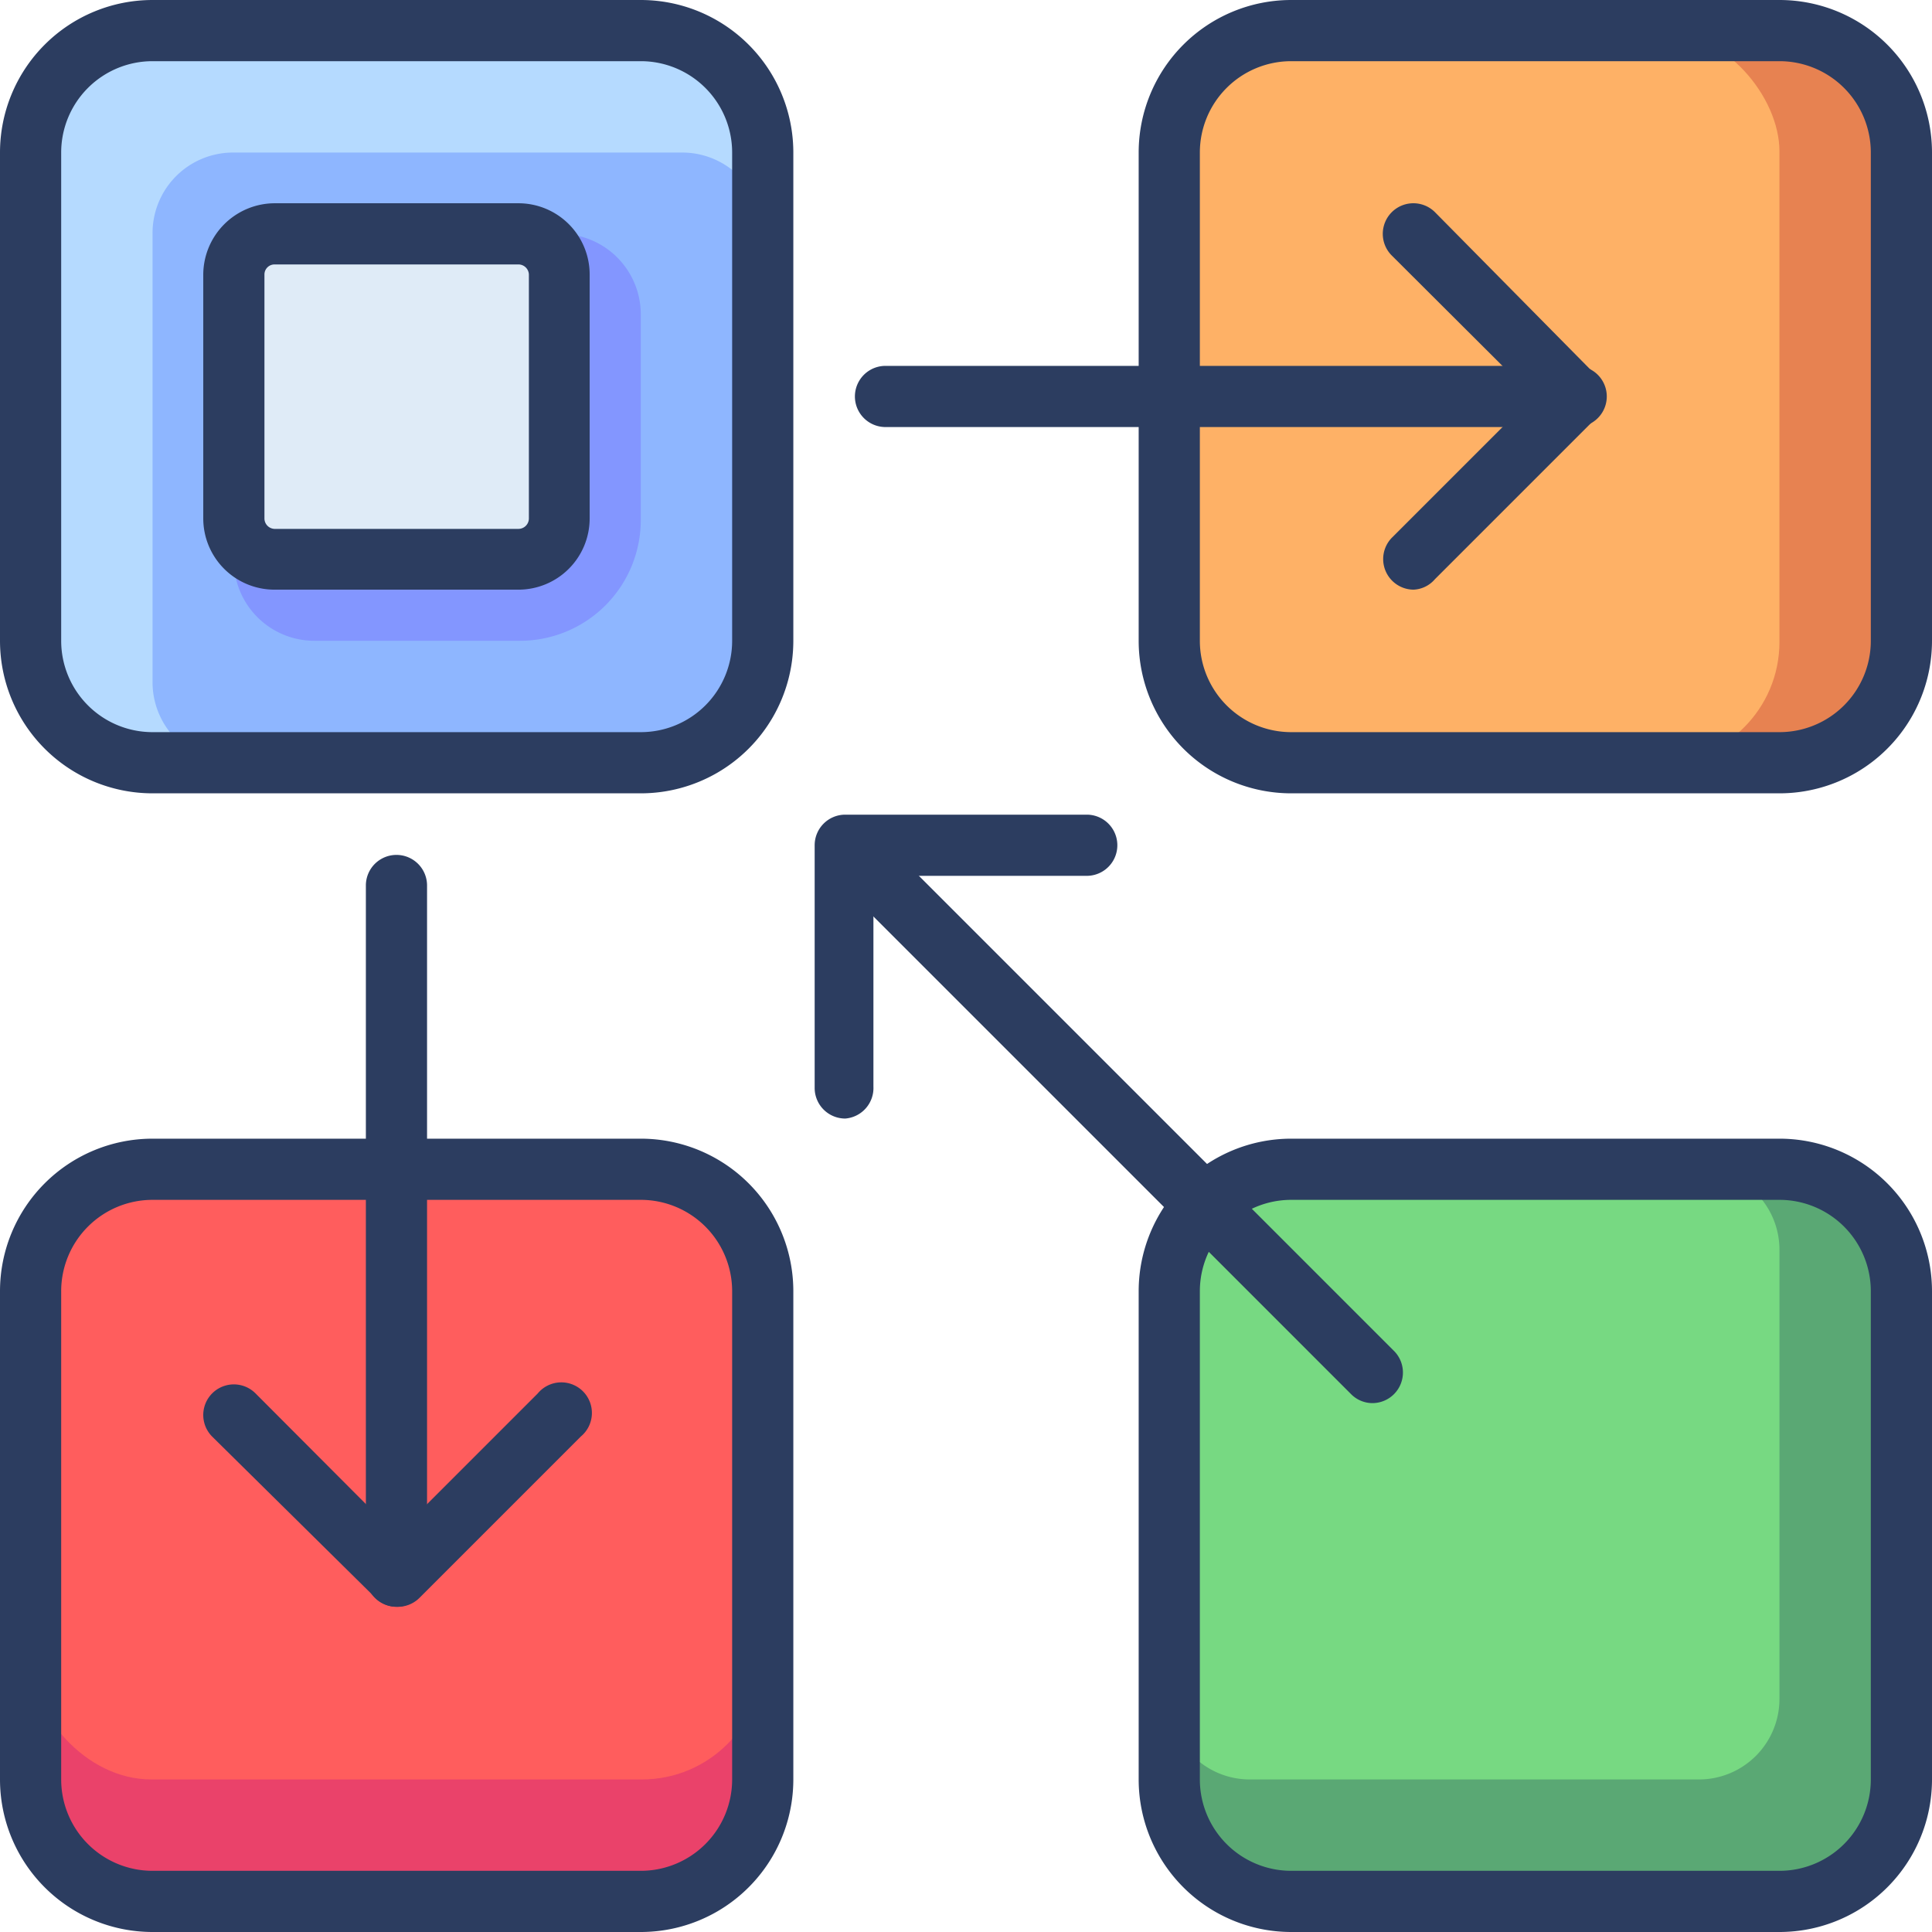
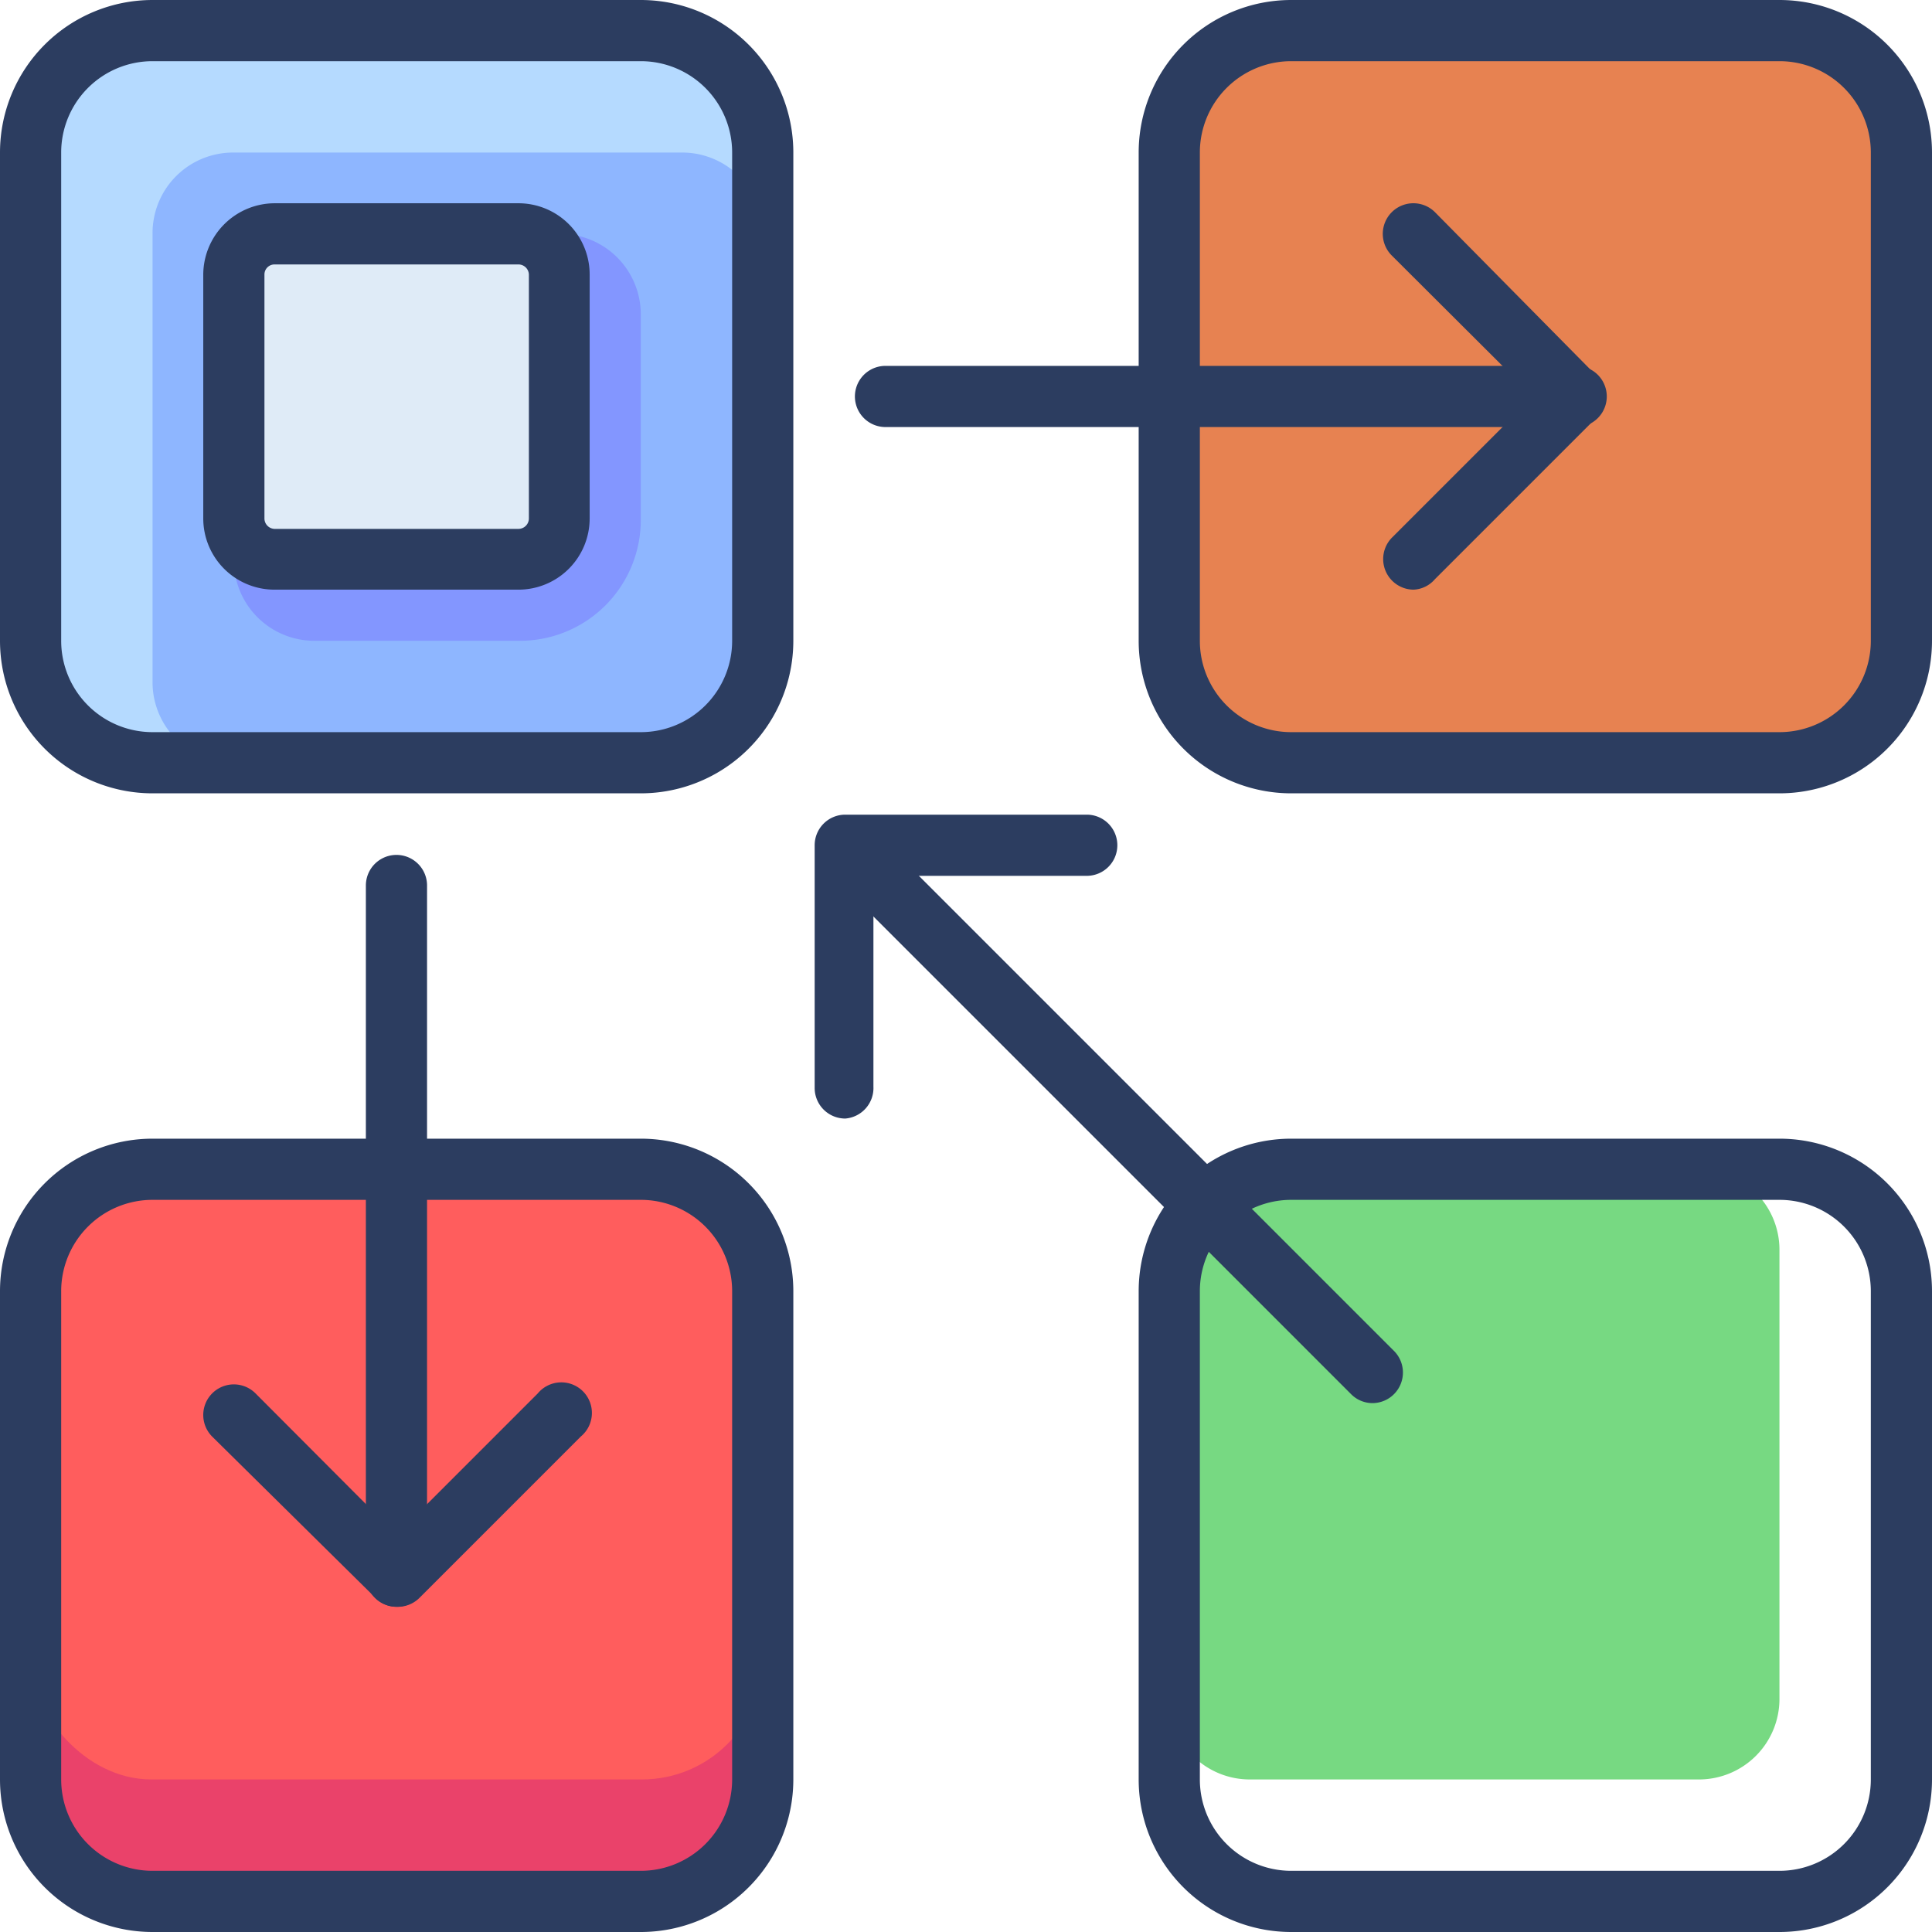
<svg xmlns="http://www.w3.org/2000/svg" height="512" viewBox="0 0 48 48" width="512">
  <g id="Слой_2" data-name="Слой 2">
    <g id="_1" data-name="1">
      <rect fill="#b5daff" height="18.19" rx="3" width="18.19" x=".76" y=".76" />
      <path d="m5.79 3.79h11.16a2 2 0 0 1 2 2v10.16a3 3 0 0 1 -3 3h-10.16a2 2 0 0 1 -2-2v-11.16a2 2 0 0 1 2-2z" fill="#8eb6ff" />
      <rect fill="#ea426a" height="18.19" rx="3" width="18.19" x=".76" y="29.05" />
      <rect fill="#ff5d5d" height="15.16" rx="3" width="18.19" x=".76" y="29.05" />
-       <rect fill="#5aa874" height="18.19" rx="3" width="18.19" x="29.05" y="29.05" />
      <path d="m32.05 29.05h10.16a2 2 0 0 1 2 2v11.16a2 2 0 0 1 -2 2h-11.16a2 2 0 0 1 -2-2v-10.16a3 3 0 0 1 3-3z" fill="#77d982" />
      <rect fill="#e78251" height="18.19" rx="3" width="18.19" x="29.05" y=".76" />
-       <rect fill="#feb166" height="18.19" rx="3" width="15.16" x="29.05" y=".76" />
      <path d="m15.92 19.71h-12.13a3.79 3.79 0 0 1 -3.79-3.79v-12.13a3.79 3.79 0 0 1 3.79-3.79h12.13a3.79 3.79 0 0 1 3.79 3.79v12.13a3.79 3.79 0 0 1 -3.79 3.79zm-12.13-18.19a2.27 2.27 0 0 0 -2.27 2.27v12.13a2.27 2.27 0 0 0 2.27 2.27h12.13a2.27 2.27 0 0 0 2.27-2.27v-12.13a2.27 2.27 0 0 0 -2.27-2.27z" fill="#2c3d60" />
      <path d="m6.81 5.81h7.11a2 2 0 0 1 2 2v5.11a3 3 0 0 1 -3 3h-5.11a2 2 0 0 1 -2-2v-7.11a1 1 0 0 1 1-1z" fill="#8396ff" />
      <rect fill="#dfebf7" height="8.08" rx="1" width="8.08" x="5.81" y="5.81" />
      <g fill="#2c3d60">
        <path d="m12.88 14.65h-6.06a1.77 1.77 0 0 1 -1.77-1.77v-6.06a1.78 1.78 0 0 1 1.77-1.77h6.06a1.77 1.77 0 0 1 1.77 1.77v6.06a1.77 1.77 0 0 1 -1.77 1.77zm-6.06-8.08a.25.25 0 0 0 -.25.25v6.06a.26.26 0 0 0 .25.26h6.06a.26.26 0 0 0 .26-.26v-6.06a.26.26 0 0 0 -.26-.25z" />
        <path d="m15.92 48h-12.13a3.79 3.79 0 0 1 -3.79-3.79v-12.13a3.79 3.79 0 0 1 3.79-3.79h12.13a3.79 3.79 0 0 1 3.79 3.79v12.13a3.79 3.79 0 0 1 -3.79 3.79zm-12.13-18.19a2.27 2.27 0 0 0 -2.27 2.27v12.13a2.27 2.27 0 0 0 2.27 2.27h12.13a2.27 2.27 0 0 0 2.27-2.27v-12.13a2.27 2.27 0 0 0 -2.27-2.27z" />
        <path d="m44.21 48h-12.13a3.79 3.79 0 0 1 -3.79-3.79v-12.13a3.79 3.79 0 0 1 3.79-3.79h12.13a3.79 3.79 0 0 1 3.79 3.79v12.13a3.79 3.79 0 0 1 -3.79 3.79zm-12.13-18.19a2.27 2.27 0 0 0 -2.27 2.27v12.13a2.27 2.27 0 0 0 2.27 2.27h12.13a2.27 2.27 0 0 0 2.27-2.27v-12.13a2.27 2.27 0 0 0 -2.27-2.27z" />
        <path d="m44.21 19.71h-12.13a3.79 3.79 0 0 1 -3.79-3.79v-12.13a3.79 3.79 0 0 1 3.79-3.79h12.13a3.79 3.79 0 0 1 3.79 3.79v12.13a3.79 3.79 0 0 1 -3.79 3.79zm-12.13-18.19a2.27 2.27 0 0 0 -2.27 2.27v12.13a2.27 2.27 0 0 0 2.27 2.27h12.13a2.27 2.27 0 0 0 2.27-2.27v-12.13a2.27 2.27 0 0 0 -2.27-2.27z" />
        <path d="m9.85 39.92a.76.76 0 0 1 -.76-.76v-17.16a.76.76 0 0 1 1.52 0v17.16a.76.76 0 0 1 -.76.76z" />
        <path d="m9.85 39.92a.74.74 0 0 1 -.53-.23l-4.05-4a.76.76 0 1 1 1.08-1.07l3.5 3.51 3.51-3.51a.76.76 0 1 1 1.07 1.07l-4 4a.76.76 0 0 1 -.58.23z" />
        <path d="m34.11 34.86a.75.75 0 0 1 -.54-.22l-13.14-13.14a.76.76 0 0 1 1.07-1.07l13.14 13.14a.76.76 0 0 1 -.53 1.29z" />
        <path d="m21 27.79a.76.76 0 0 1 -.76-.76v-6.03a.76.76 0 0 1 .76-.76h6a.76.76 0 0 1 0 1.52h-5.3v5.24a.76.76 0 0 1 -.7.79z" />
        <path d="m39.16 10.61h-17.16a.76.76 0 1 1 0-1.52h17.16a.76.76 0 1 1 0 1.52z" />
        <path d="m35.12 14.65a.76.76 0 0 1 -.54-1.29l3.51-3.51-3.51-3.5a.76.76 0 1 1 1.07-1.08l4 4.05a.75.75 0 0 1 0 1.07l-4 4a.74.74 0 0 1 -.53.26z" />
      </g>
    </g>
  </g>
</svg>